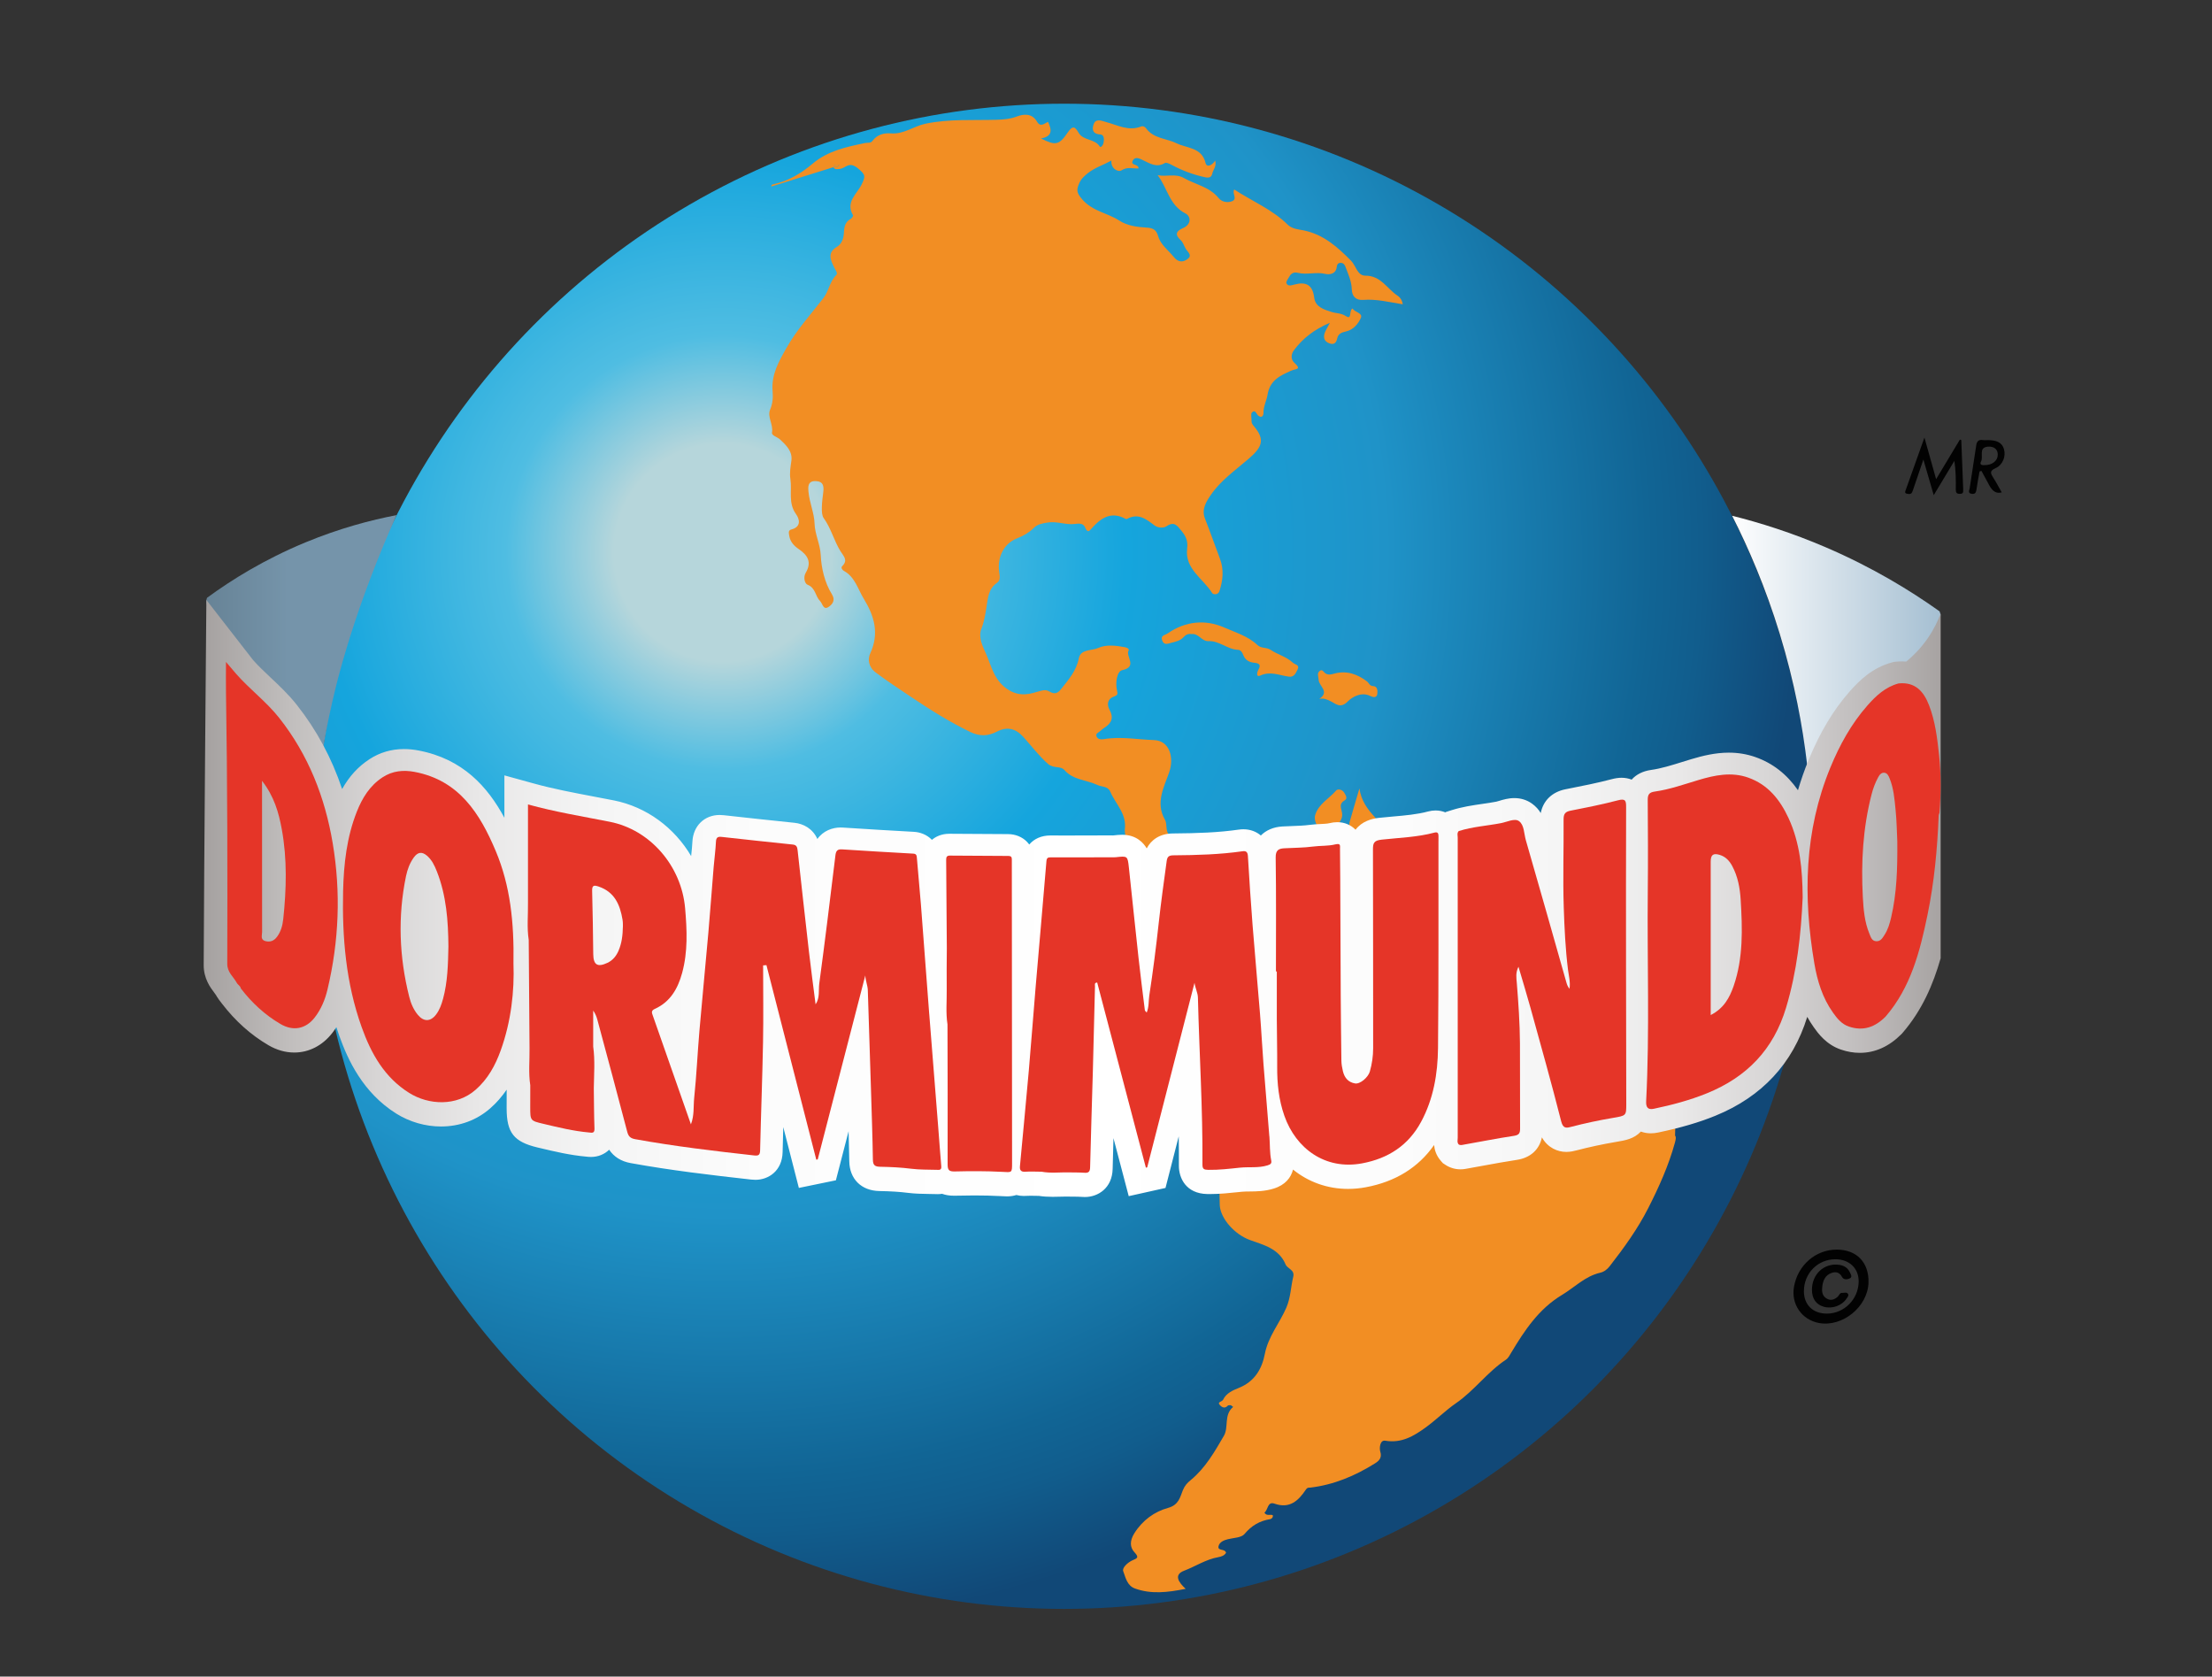
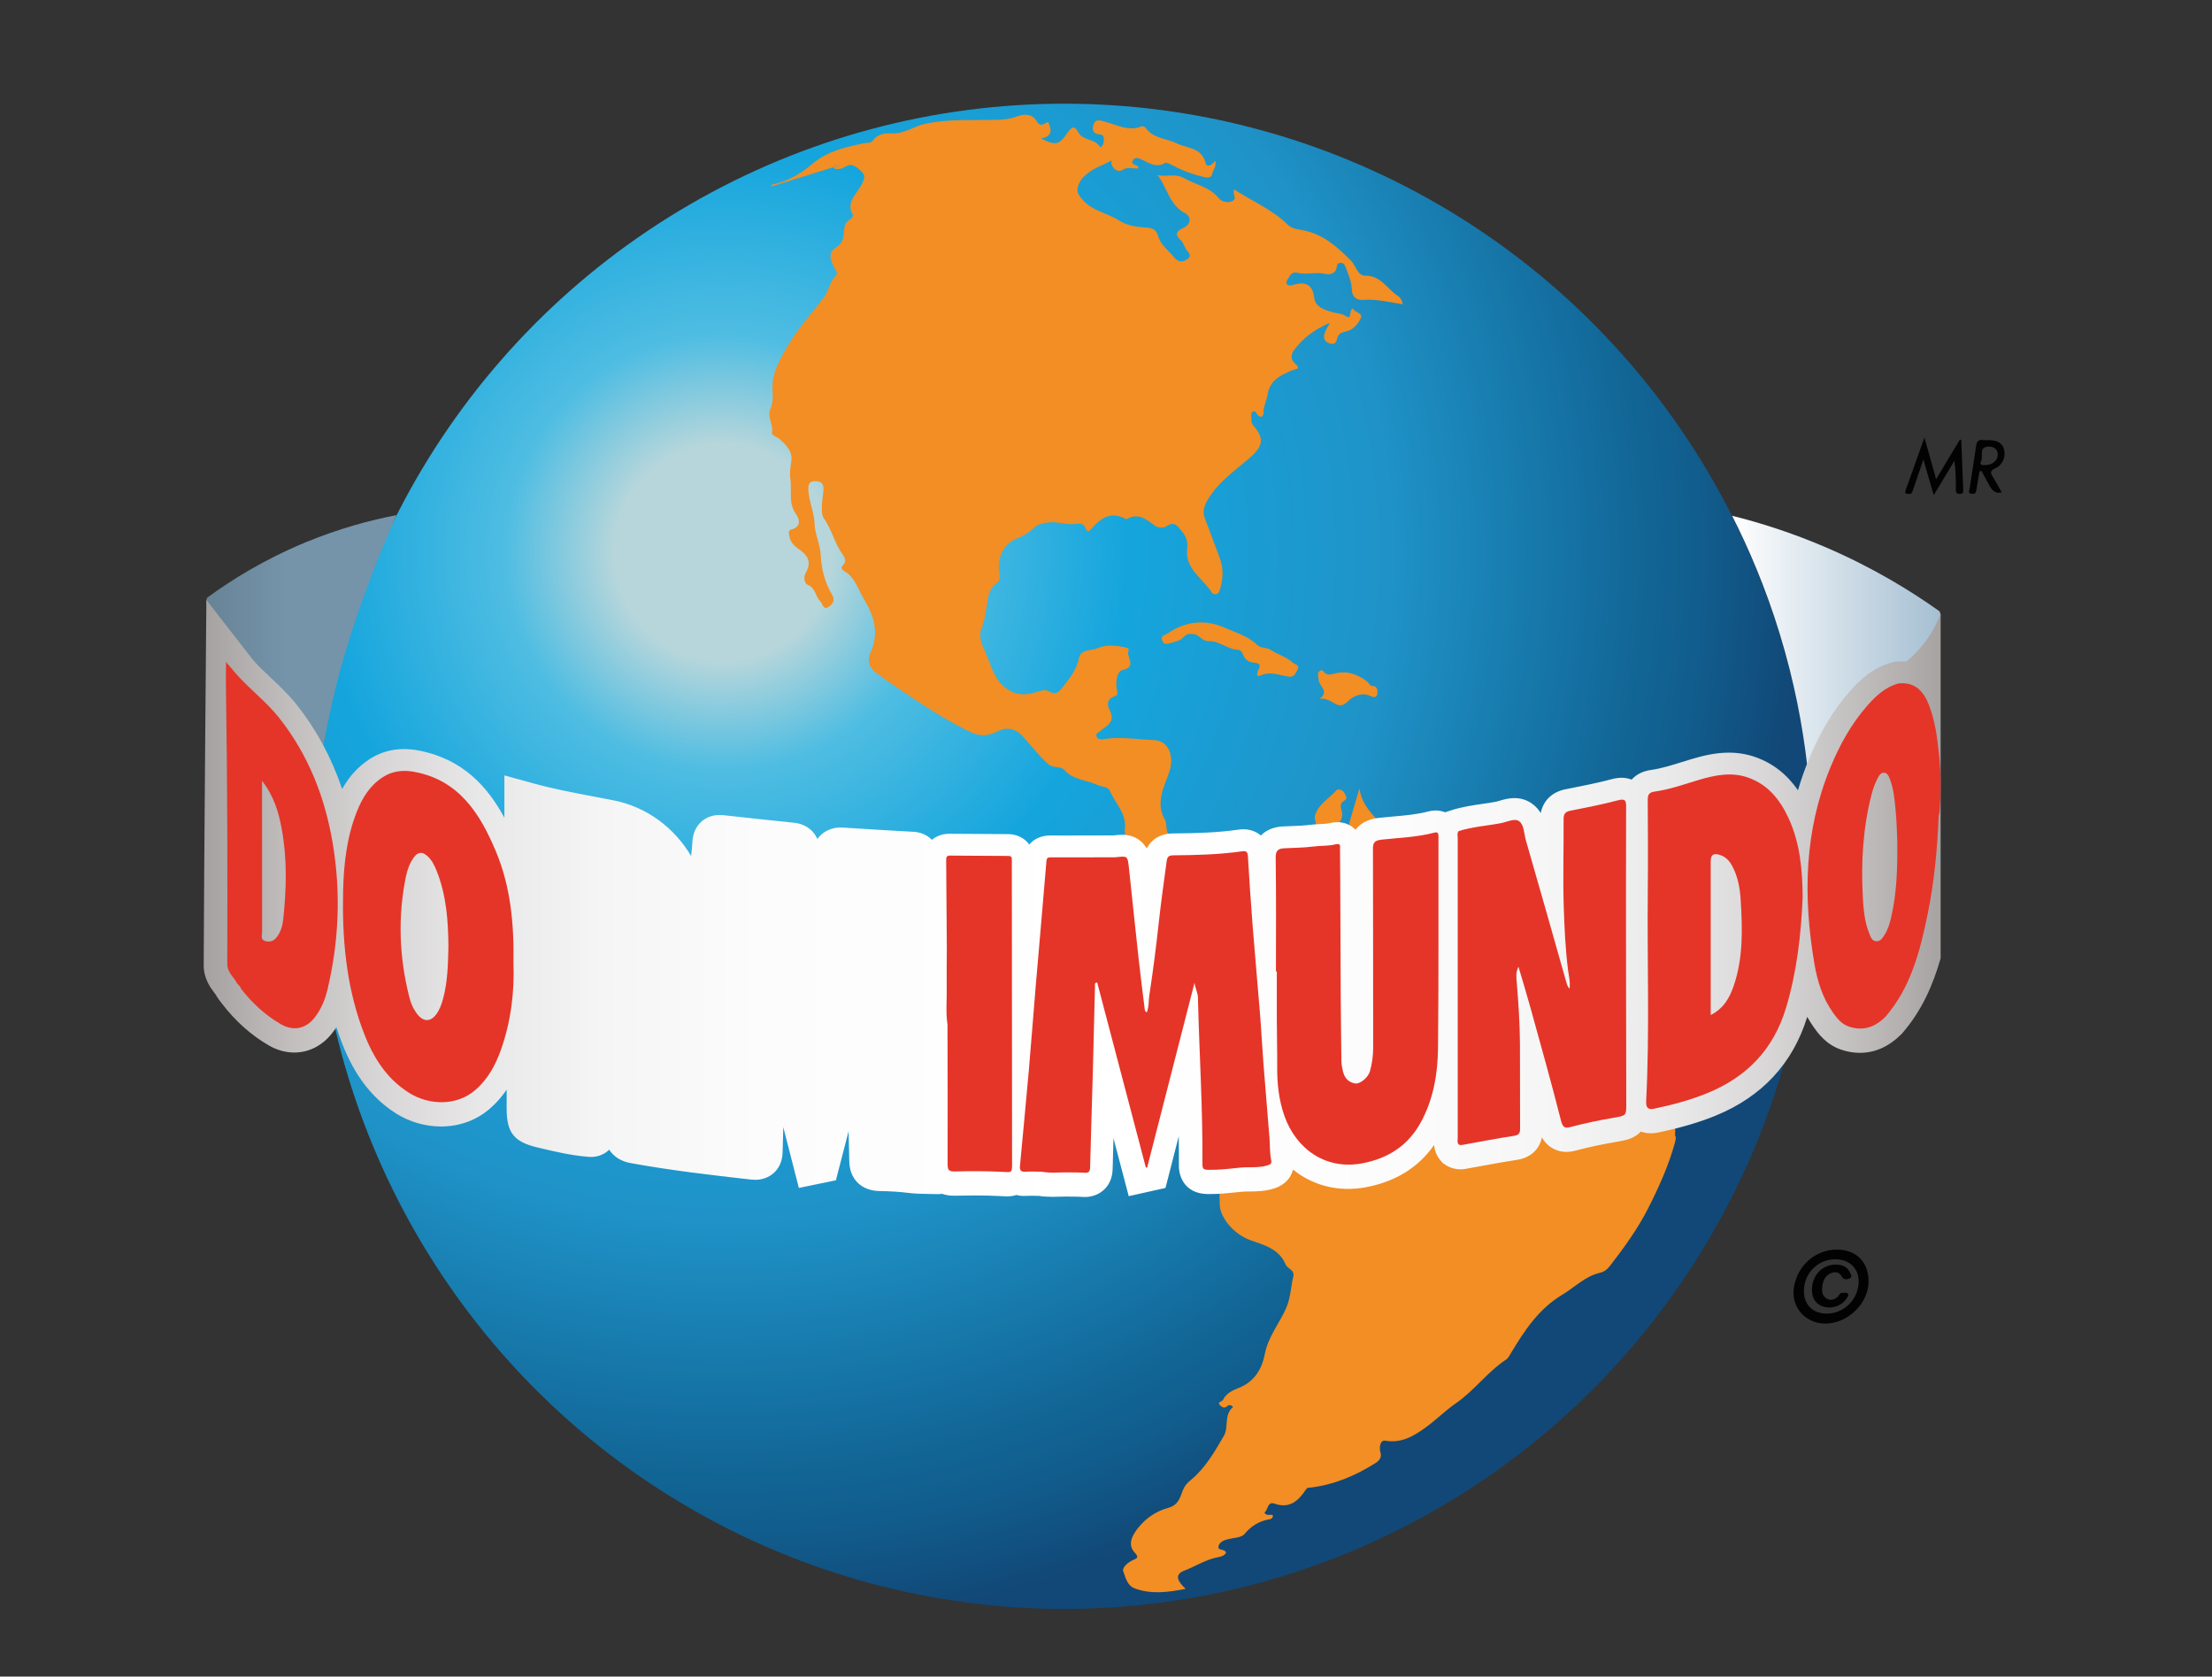
<svg xmlns="http://www.w3.org/2000/svg" version="1.1" viewBox="0 0 1280 970">
  <rect x="0" y="0" width="1280" height="970" fill="#333333" stroke="none" />
  <defs>
    <style>
      .cls-1 {
        fill: #020202;
      }

      .cls-1, .cls-2, .cls-3, .cls-4, .cls-5, .cls-6, .cls-7 {
        stroke-width: 0px;
      }

      .cls-2 {
        fill: url(#Degradado_sin_nombre_48);
      }

      .cls-3 {
        fill: url(#Degradado_sin_nombre_21);
      }

      .cls-4 {
        fill: #f28e23;
      }

      .cls-5 {
        fill: url(#Nueva_muestra_de_degradado_1);
      }

      .cls-6 {
        fill: url(#Degradado_sin_nombre_38);
      }

      .cls-7 {
        fill: #e53528;
      }
    </style>
    <radialGradient id="Degradado_sin_nombre_21" data-name="Degradado sin nombre 21" cx="418.32" cy="323.18" fx="418.32" fy="323.18" r="629.08" gradientTransform="translate(0 -3.49)" gradientUnits="userSpaceOnUse">
      <stop offset=".1" stop-color="#b6d6db" />
      <stop offset=".2" stop-color="#4fbde2" />
      <stop offset=".37" stop-color="#15a5dd" />
      <stop offset=".61" stop-color="#1f93c8" />
      <stop offset=".85" stop-color="#116595" />
      <stop offset=".9" stop-color="#115d8d" />
      <stop offset=".99" stop-color="#114877" />
      <stop offset=".99" stop-color="#114877" />
    </radialGradient>
    <linearGradient id="Nueva_muestra_de_degradado_1" data-name="Nueva muestra de degradado 1" x1="119.38" y1="367.01" x2="229.45" y2="367.01" gradientUnits="userSpaceOnUse">
      <stop offset="0" stop-color="#678396" />
      <stop offset=".43" stop-color="#7594aa" />
    </linearGradient>
    <linearGradient id="Degradado_sin_nombre_38" data-name="Degradado sin nombre 38" x1="1122.87" y1="378.12" x2="1002.34" y2="378.12" gradientUnits="userSpaceOnUse">
      <stop offset="0" stop-color="#a5bfd2" />
      <stop offset="1" stop-color="#fff" />
    </linearGradient>
    <linearGradient id="Degradado_sin_nombre_48" data-name="Degradado sin nombre 48" x1="117.88" y1="519.82" x2="1122.97" y2="519.82" gradientUnits="userSpaceOnUse">
      <stop offset="0" stop-color="#a5a1a0" />
      <stop offset="0" stop-color="#a5a1a0" />
      <stop offset=".05" stop-color="#c1bebd" />
      <stop offset=".1" stop-color="#d7d5d5" />
      <stop offset=".16" stop-color="#e9e8e8" />
      <stop offset=".23" stop-color="#f5f5f5" />
      <stop offset=".32" stop-color="#fcfcfc" />
      <stop offset=".51" stop-color="#fff" />
      <stop offset=".69" stop-color="#fcfcfc" />
      <stop offset=".78" stop-color="#f5f5f5" />
      <stop offset=".85" stop-color="#e9e8e8" />
      <stop offset=".9" stop-color="#d8d6d6" />
      <stop offset=".95" stop-color="#c2bfbf" />
      <stop offset="1" stop-color="#a7a3a2" />
      <stop offset="1" stop-color="#a5a1a0" />
    </linearGradient>
  </defs>
  <g>
    <g id="Capa_1">
      <g>
        <g>
          <ellipse class="cls-3" cx="615.79" cy="495.42" rx="433.33" ry="435.42" />
          <g>
            <path class="cls-4" d="M969.29,657.07l.42-17.25-264.21,42.76.3,13.54c-.01.39,0,.82.03,1.29.54,7.84,8.77,16.86,17.48,20.02,7.95,2.88,16.77,4.93,20.6,14.1,1.08,2.58,5.43,3.06,4.44,7.13-1.44,5.94-1.47,12.07-4.01,17.93-3.92,9.01-10.48,16.65-12.43,26.74-1.68,8.71-5.92,16.02-15.2,19.71-3.15,1.26-7.18,2.98-8.93,6.74-.57,1.22-3.34,1.26-2.17,2.79.82,1.07,2.87,2.97,4.87.67.3-.34,1.15-.19,1.75-.27.45.33.9.67,1.35,1-5.57,4.68-2.45,11.73-5.36,16.73-5.38,9.23-10.74,18.67-19.22,25.63-2.01,1.65-3.41,3.14-4.54,5.88-1.55,3.77-2.23,8.47-8.56,10.2-7.77,2.13-14.77,7.09-19.53,14.72-2.68,4.3-2.6,8.11.12,10.97,3.06,3.23,1.15,3.57-1.2,4.64-2.83,1.29-6.06,4.36-5.33,6.28,1.39,3.62,2.17,8.38,6.88,10.05,9.39,3.34,18.7,2.27,29.25.16-4.34-3.98-6.87-8.19-.93-10.46,6.61-2.52,12.62-6.57,19.72-7.84,1.86-.33,3.64-.93,4.59-2.56-.63-2.63-5.1-.81-4.33-3.9.58-2.31,3.03-3.37,5.47-3.97,3.29-.8,7.73-.83,9.53-2.98,4.08-4.88,8.76-7.62,14.84-8.6.79-.13,1.81-.99,1.54-2.28-1.51-.71-3.55.72-4.86-1.51,2.17-1.49,1.68-6.65,5.85-5.18,8.83,3.12,13.89-1.81,18.07-8.02,1.05-1.56,1.81-1.16,2.71-1.27,13.56-1.62,25.81-6.79,37.25-13.94,2.09-1.3,4.39-3.07,3.18-6.87-.61-1.92-.26-6.85,2.88-6.32,9.39,1.57,16.45-2.64,23.35-7.64,6.08-4.41,11.54-9.9,17.56-14.05,10.7-7.37,18.19-18.09,28.93-25.2,1.33-.88,2.17-2.59,3.04-4.04,7.75-12.91,15.92-25.3,29.35-33.39,7.31-4.4,13.37-10.83,22.11-12.86,2.19-.51,3.97-1.78,5.58-3.85,8.27-10.64,16.11-21.44,22.26-33.55,6.21-12.22,11.78-24.58,15.42-37.8.58-2.11.75-3.46.1-4.1Z" />
            <path class="cls-4" d="M956.83,639.82l.23.37s-.24.35-.24.34c-.15-.25-.15-.48,0-.7Z" />
-             <path class="cls-4" d="M961.32,645.27l.27-.23s.33.15.31.15-.28.28-.28.28l-.31-.21Z" />
            <path class="cls-4" d="M956.83,565.32s.02.06.02.05-.02-.05-.02-.05Z" />
            <path class="cls-4" d="M957.17,645.52s-.07-.05-.07-.05.07.05.07.05Z" />
            <path class="cls-4" d="M482.24,96.74c-11.94,3.71-23.87,7.43-35.84,11.15-.21-1.18.9-1.21,1.48-1.34,8.52-1.93,15.83-6.33,22.32-11.83,8.87-7.52,19.61-9.71,30.41-11.98,1.44-.3,3.17.23,4.18-1.15,2.7-3.68,6.64-4.76,10.73-4.42,7.4.62,13.14-4.12,19.93-5.57,13.64-2.89,27.36-1.9,41.05-2.3,4.04-.12,7.89-.39,11.87-1.89,3.98-1.5,8.81-2,11.67,2.92,2.04,3.49,4.26,1.14,6.4.16,2.22,4.56,2.73,8.42-4.05,9.61,8.34,4.21,10.42,4.04,15.57-3.6,2.99-4.43,4.4-2.76,6.18.3,2.75,4.72,9.39,3.35,12.26,8,.43.69,1.69-.43,2.03-1.66.62-2.3.63-5.24-1.76-5.37-4.87-.28-4.74-3.52-3.74-6.08,1.3-3.33,4.58-1.76,7.08-1.09,6.68,1.77,13.08,5.5,20.38,2.56,1.04-.42,2.16.2,2.83,1.12,4.44,6.04,11.85,5.74,17.67,8.64,5.83,2.9,14.56,2.26,16.72,11.39.63,2.67,3.69,1.59,5.6-1.42.8,3.52-1.17,5.23-1.65,7.29-.42,1.8-1.11,3.06-4.27,2.37-6.98-1.52-13.41-3.97-19.62-7.32-1.08-.58-2.81-1.36-3.58-.91-4.83,2.85-8.57.31-12.74-1.67-1.44-.69-4.37-2.42-5.8.18-1.75,3.19,3.42,1.78,3.28,4.63-3.21.18-6.39-1.16-9.85,1.09-1.89,1.23-6.32-.98-5.85-5.66-4.78,2.64-9.51,4.08-13.43,7.14-2.18,1.7-4.07,3.4-5.21,6.04-1.6,3.69-1.64,5.39,1.79,9.32,6.07,6.94,14.51,7.76,21.33,12.18,4.66,3.02,10.15,3.77,15.63,4.09,3.37.2,5.78.82,6.93,4.94,1.38,4.97,5.93,8.18,9.11,12.14,2.67,3.32,5.7,3.03,8.28.81,2.39-2.06-.43-3.88-1.46-5.67-.95-1.65-1.53-3.7-2.86-4.92-3.6-3.31-2.61-5.29,1.36-7.01,4.89-2.12,4.64-6.81,1.34-8.48-9.26-4.68-10.39-14.7-16.06-22.17,5.06,1.22,10.13-1.16,15.24,1.72,6.71,3.79,14.76,5.07,20.04,11.56,1.71,2.11,4.76,2.88,7.54,1.93,3.78-1.29.02-4.6,1.53-6.87,10.38,6.82,22.01,11.53,30.95,20.38,2.53,2.5,6.46,2.72,9.18,3.27,11.65,2.38,19.72,9.78,27.46,17.57,2.79,2.81,3.63,8.66,8.24,8.63,9.01-.06,12.56,7.57,18.63,11.56,1.63,1.07,2.66,2.73,3.06,5.01-7.77-1.23-15.19-3.16-22.92-2.55-4.14.33-6.5-2-6.61-6.15-.13-4.63-2.05-8.7-3.61-12.9-.49-1.32-1.18-2.3-2.68-2.38-1.64-.09-2.25.97-2.42,2.39-.48,4.18-4.27,4.54-6.62,3.99-5.37-1.27-10.71.69-15.96-.63-2.18-.55-3.79.27-4.83,2.18-.69,1.26-2.06,2.9-1.7,3.82.78,2.01,2.99,1.24,4.55.82,6.77-1.82,10.62.08,11.54,7.59.67,5.45,5.79,6.9,10.12,8.27,2.69.85,5.35.55,8.22,2.39,3.71,2.39,1.52-3.16,3.85-4.44,1.16,2.27,6.05,2.52,4.79,5.46-1.46,3.41-4.36,6.91-8.62,7.85-2.51.55-4.47,1.26-5.07,4.05-.52,2.41-1.72,3.84-4.52,2.82-2.78-1.02-3.58-3.06-2.82-5.63.51-1.72,1.6-3.28,3.12-6.26-9.18,3.92-15.64,8.98-20.82,15.88-1.92,2.55-1.61,5.52.12,7.11,4.69,4.32,1.06,3.43-1.95,4.82-6.01,2.77-12.09,5.27-13.46,13.96-.48,3.04-2.38,6.59-2.33,10.38.02,1.38-.82,3.21-2.93,1.64-1.19-.88-1.67-3.86-3.71-1.93-.86.81-.2,3.21-.27,4.88-.06,1.39.65,2.23,1.54,3.29,6.51,7.7,4.41,12.06-3.04,18.51-7.66,6.62-16.33,12.63-22.1,21.12-2.49,3.66-5.47,8.16-3.36,13.55,3.02,7.72,5.78,15.55,8.7,23.32,2.37,6.3,1.7,12.55-.32,18.74-.75,2.3-3.6,2.06-4.2,1.09-5.18-8.4-15.93-13.88-14.47-25.73.52-4.19-.6-6.98-3.14-10.08-2.54-3.09-4.24-5.95-8.86-2.81-1.67,1.13-4.91.97-6.83-.47-4.86-3.66-9.46-7.44-16.02-3.75-.48.27-1.56-.5-2.34-.84-7.41-3.21-12.82.52-17.4,5.55-2.11,2.31-2.89,3.79-4.59-.07-1.08-2.46-4.12-1.97-5.78-1.77-5.47.67-10.63-1.81-16.18-.76-3.06.58-5.4.82-7.88,3.29-2.45,2.43-5.68,4.35-9.31,5.75-7.69,2.96-11.57,10.75-10.49,19.23.32,2.46,1,4.99-1.16,6.5-5.06,3.52-5.28,8.72-6.14,14.05-.67,4.17-1.31,8.42-2.93,12.49-2.02,5.07.85,10.46,2.59,14.37,3.32,7.44,4.74,16.12,13.43,21.28,6.73,3.99,12.48,2.05,17.93.45,2.64-.77,3.89-.6,5.65.42,2.78,1.61,4.56.91,6.53-1.58,4.3-5.43,8.8-10.49,10.24-17.76,1.08-5.47,7.35-4.25,11.11-5.96,4.7-2.15,10.39-1.44,15.69-.44,1.28.24,2.46,1,2,1.85-1.88,3.47,5.45,9.41-3.72,11.42-3.02.66-4.03,7.26-3.01,11.67.49,2.09.52,2.78-1.81,3.6-3.6,1.25-4.19,4.53-2.51,7.6,2.53,4.62,1.22,7.77-2.89,10.37-.87.55-1.66,1.26-2.43,1.95-1.02.92-3.06,1.45-2.07,3.37.77,1.48,2.51,1.61,4.02,1.35,9.74-1.67,19.44.2,29.12.53,9.06.31,11.73,10.11,8.79,18.62-2.93,8.45-8.13,17.63-2.47,27.43,1.72,2.98-.44,7.44,3.88,9.9-.28.59-.56,1.18-.83,1.77-7.77,0-12.86,7.64-20.62,7.39-3.94-.13-5.91-11.61-5.65-13.47,1.25-8.98-5.38-14.67-8.42-21.82-1.39-3.25-4.99-2.68-7.43-3.84-6.25-2.97-14-2.83-18.95-8.51-2.46-2.83-6.31-.77-9.62-3.67-5.45-4.77-9.57-10.45-14.33-15.67-4.53-4.96-9.39-6.04-15.19-3.06-5.13,2.64-9.95,2.94-15.61.18-12.1-5.89-23.3-12.92-34.47-20.44-6.76-4.54-13.57-9-20.13-13.93-4.32-3.25-4.65-7.82-3.17-11,5.4-11.6,2.35-21.7-3.73-31.65-3.45-5.65-5.08-12.62-11.54-16.15-.98-.54-1.79-1.88-.95-2.7,3.53-3.45.87-5.68-.97-8.64-3.78-6.08-5.39-13.17-9.79-19.26-1.74-2.41-.87-9.68-.21-14.71.46-3.53.18-6.44-4.33-6.61-4.73-.18-4.46,3.42-4.19,6.28.57,6.17,3.34,12.45,3.49,18.05.17,6.53,3.29,12.06,3.59,18.55.34,7.28,2.2,15.77,6.47,22.61,2.15,3.44.29,5.72-1.66,7.13-3.37,2.44-3.62-1.64-5.21-3.24-2.78-2.8-2.56-7.61-7.19-9.4-1.72-.66-2.63-4.34-1.09-6.94,3.65-6.17,1.14-10.19-4.18-13.8-2.53-1.72-4.81-4.1-5.36-7.58-.25-1.61-.73-3.16,1.23-3.67,5.86-1.54,4.77-6,2.67-8.91-4.64-6.42-2.22-13.52-3.24-20.25-.54-3.57.06-7.02.57-10.55.78-5.47-3.02-9.06-6.55-12.37-1.5-1.4-4.99-2.26-4.67-3.96.88-4.72-2.87-9.1-1.08-13.29,1.53-3.6,1.73-7.13,1.43-10.62-.81-9.61,3.49-17.07,8.05-25.11,6-10.59,14.09-19.4,21.39-28.87,3.2-4.14,3.56-9.55,7.4-13.25,1.12-1.08-.5-2.93-1.2-4.41-2-4.19-4.19-8.5,1.49-11.87,3.08-1.82,4.01-5.23,4.14-8.31.15-3.54.78-6.24,4.06-8.01.62-.33,1.41-1.69,1.21-2.03-4.57-7.8,2.52-12.42,5.12-18.09,1.93-4.2,2.41-5.2-2.24-9.01-5.25-4.3-7-.19-10.29.25-1.42.19-3.04.69-4.03-1.01,1.22.02,2.53.36,3.48-1.29-1.49-.06-2.87-.55-3.36,1.41Z" />
            <path class="cls-4" d="M689.52,366.84c-1.96-.31-3.39.4-4.64,1.79-1.83,2.02-4.45,2.59-6.91,3.21-1.88.47-4.37,1.76-5.46-1.29-1.09-3.03,1.54-2.95,3.24-4.13,10.3-7.16,21.94-8.09,32.55-3.41,6.47,2.85,13.92,5.02,19.31,10.16,2.28,2.17,5.17,1.15,7.63,2.8,4.09,2.74,9.12,3.93,12.9,7.45,1.28,1.19,4.11,1.15,2.71,3.93-1.03,2.03-1.92,4.55-5.03,4.13-5.49-.73-10.7-3.37-16.63-.6-2.34,1.09-1.91-1.83-1.01-3.39,1.6-2.78.58-3.76-2.36-4.05-2.83-.28-5.2-1.4-6.38-4.44-.49-1.26-1.31-2.98-3.05-3.04-6.15-.23-10.81-5.34-17.14-5.03-3.84.19-5.72-4.64-9.71-4.08Z" />
            <path class="cls-4" d="M763.39,404.36c6.33-4.2-.23-7.4-.32-10.99-.05-1.75-1.13-3.57.39-5.01,1.72-1.63,2.49.65,3.63,1.31,1.66.96,3.28.53,4.97.07,7.14-1.98,13.38.26,18.99,4.52,1.19.91,1.38,2.64,3.65,2.71,2.46.08,2.52,2.87,2.29,4.53-.34,2.5-2.67,1.87-4.07,1.16-5.22-2.65-10.77.85-12.9,3.05-4.45,4.6-7.15,1.3-10.23-.11-1.97-.91-3.72-1.79-6.39-1.25Z" />
            <path class="cls-4" d="M765.65,480.25c-2.8-.07-5.62-5.2-4.63-8.62,1.91-6.54,8.13-9.53,12.18-14.31.85-1.01,3.4-.63,4.51,1.1.9,1.41,2.29,3.5.48,4.56-3.57,2.09-2.14,4.25-1.61,7.26.93,5.25-4.94,10.16-10.93,10Z" />
            <path class="cls-4" d="M786.65,456.17c.98,7.02,4.62,12,9.02,16.69,1.12,1.19,1.09,2.92-.73,3.76-4.05,1.87-8.68,4.79-12.95,5.05-1.51.09-1.38-4.81-1.09-5.82,1.86-6.58,3.82-13.12,5.75-19.68Z" />
            <path class="cls-4" d="M482.24,96.74c.49-1.97,1.87-1.47,3.36-1.41-.94,1.65-2.26,1.31-3.48,1.29,0,0,.12.12.12.12Z" />
          </g>
        </g>
        <g>
          <g>
            <path class="cls-5" d="M229.45,298.03c-14.92,2.86-32.98,7.62-52.64,15.75-23.99,9.92-42.99,21.8-56.98,32.06,0,0-.24.56-.4,1.25,0,0-.16.97.09,2.01,2.75,11.31,25.26,34.6,25.26,34.6,17.82,18.43,41.54,51.95,41.68,52.3,0,0,0,0,0,0,.07.01,1.36-7.88,1.48-8.62,1.01-6.19,3.54-18.49,6.61-30.8,1.12-4.47,4.47-17.61,10.62-36.2,5.23-15.81,12.99-37.12,24.27-62.35Z" />
            <path class="cls-6" d="M1122.81,355.14c-.18-.8-.46-1.45-.46-1.45-16.94-12.07-38.86-25.46-65.81-37.03-19.73-8.47-38.13-14.25-54.21-18.25,9.43,18.58,19.32,41.43,27.54,68.28,8.62,28.16,13.27,53.77,15.78,75.19.07,9.69-.34,15.95-.27,15.94,0,0,0,0,0,0,17.05-38.36,25.3-44.63,43.42-60.6,8.11-7.15,13.53-8.94,23.15-19.01,0,0,7.7-8.06,10.76-20.74.29-1.21.11-2.32.11-2.32Z" />
            <path class="cls-2" d="M1115.52,369.25c-4.25,6.16-8.83,10.56-12.42,13.51h0c-.89-.07-1.77-.11-2.61-.11-1.15,0-2.34.06-3.53.19l-1.06.11-1.03.28c-11.27,3.03-18.77,10.25-24.63,16.92-9.38,10.67-17.13,23.6-23.69,39.55-2.35,5.71-4.38,11.54-6.14,17.48-6.48-9.3-14.59-15.62-24.58-19.15-4.85-1.71-10.02-2.58-15.39-2.58-8.03,0-15.46,1.9-21.67,3.75-1.81.54-3.61,1.1-5.41,1.66-6.25,1.95-12.15,3.78-17.93,4.59-4.78.67-8.6,2.62-11.26,5.6-1.8-.69-3.76-1.07-5.8-1.07-1.77,0-3.65.27-5.74.82-8.34,2.2-16.77,3.87-25.7,5.63l-.97.19c-7.82,1.55-12.97,6.57-14.39,13.77-1.21-1.98-2.85-3.89-5.14-5.51-2.89-2.06-6.39-3.14-10.13-3.14-3.45,0-6.5.91-8.72,1.58-.59.18-1.4.42-1.7.48-2.56.5-5.22.88-8.03,1.29-5.81.84-11.82,1.72-18.07,3.71l-3.18,1.01-.2.2c-1.74-.72-3.67-1.11-5.71-1.11-1.41,0-2.85.2-4.29.58-6.32,1.7-13.17,2.3-20.43,2.93-2.7.24-5.4.47-8.09.77-4.04.44-9.8,1.96-13.48,6.85-2.74-2.81-6.48-4.36-10.56-4.36-1.47,0-2.99.2-4.63.6-1.22.3-3.12.39-5.13.48-1.91.09-4.07.19-6.36.5-3.08.41-6.4.53-9.91.66-1.91.07-3.83.14-5.74.25-5.18.3-9.44,2.17-12.47,5.22-2.67-2.28-6.15-3.6-10.1-3.6-.86,0-1.74.07-2.63.19-11.86,1.7-23.8,2.12-38.09,2.23-7.9.06-12.72,3.89-15.22,8.64-1.62-2.82-5.71-7.88-14.21-7.88-1.65,0-3.23.17-5.25.39-.2,0-.4,0-.61-.01-.41,0-.82-.02-1.3-.02,0,0-8.52.03-8.52.03-5.32.02-10.65.04-15.97.04-3.25,0-6.51,0-9.76-.02h-.17c-5.13,0-9.36,1.91-12.17,5.22-.39-.52-.8-1.03-1.26-1.5-2.82-2.89-6.72-4.49-11-4.51-11.27-.05-22.53-.1-33.8-.2h-.18c-4.71,0-7.97,1.74-10.09,3.51-2.93-3.04-6.88-4.44-10.41-4.63-12.37-.69-26.77-1.51-41.03-2.46-.5-.03-.98-.05-1.44-.05-4.63,0-10.03,1.87-13.41,6.66-2.69-6.08-8.18-8.84-13.15-9.36-14.37-1.47-28.78-3.05-40.97-4.4-.86-.1-1.66-.14-2.43-.14-8.83,0-15.31,6.34-15.76,15.43-.13,2.64-.42,5.37-.72,8.27,0,.03,0,.06,0,.09-9.67-16.41-25.77-28.48-44.82-32.24-3.68-.73-7.37-1.42-11.06-2.12-12.28-2.33-23.88-4.52-35.31-7.68l-16.89-4.66v24.52c-9.68-17.91-24.04-34.07-49.77-38.94-2.85-.54-5.66-.81-8.34-.81-7.28,0-13.99,1.97-19.95,5.86-6.52,4.25-11.67,9.85-15.83,17.27-6.08-18.06-14.76-34.17-26.26-48.72-4.72-5.97-9.96-10.9-15.02-15.67-3.7-3.49-7.2-6.78-10.27-10.26l-27.01-34.75s-1.43,164.16-1.55,211.26c-.02,7.85,3.93,13.07,6.05,15.87.38.5.9,1.19,1.04,1.44.44.81.91,1.52,1.38,2.13l.02.14,2.08,2.72c7.68,10.02,16.73,18.12,26.89,24.05,4.82,2.82,9.85,4.24,14.95,4.24h0c8.47,0,16.26-3.99,21.94-11.24.86-1.1,1.66-2.25,2.43-3.43.56,1.74,1.14,3.46,1.75,5.18,4.79,13.41,13.43,32.65,33,44.88,7.64,4.77,16.78,7.4,25.74,7.4h0c10.8,0,20.66-3.62,28.5-10.47,3.58-3.12,6.74-6.74,9.55-10.83,0,2.3-.02,8.33-.02,10.75,0,14.14,4.17,19.44,17.87,22.69l1.36.32c8.59,2.04,17.47,4.15,26.9,4.98l.19.02c.54.06,1.43.16,2.5.16,4.03,0,7.74-1.48,10.51-4.18,2.74,4.1,6.94,6.74,12.41,7.73,23.32,4.23,46.27,6.92,69.68,9.53.92.1,1.76.15,2.56.15,7.39,0,15.47-5.02,15.72-16.05.11-4.79.24-9.64.38-14.46l9.02,35.2,21.43-4.41,7.35-28.4c.16,5.81.31,11.65.4,17.42.17,10.25,6.98,17,17.36,17.19,6.74.13,11.82.45,16.48,1.04,4.26.54,8.21.59,12.02.65,1.34.02,2.68.04,4.13.08.41.02.82.03,1.23.03h0c.88,0,1.7-.08,2.48-.2,2,.72,4.23,1.1,6.68,1.1.24,0,.49,0,.74,0,4.1-.1,7.79-.15,11.26-.15,5.35,0,10.19.12,14.8.36l1.1.06c1.21.07,2.19.12,2.99.12h0c2.07,0,3.85-.3,5.41-.79,1.37.35,2.81.55,4.3.55.43,0,.88-.01,1.35-.05.7-.05,1.51-.07,2.48-.07s1.97.02,2.95.04c.66.01,1.32.03,1.98.04,2.4.37,4.96.54,7.94.54,1.42,0,2.84-.04,4.27-.08,1.17-.03,2.34-.07,3.51-.07.42,0,.83,0,1.37.02.92.02,1.84.03,2.77.03,1.81.01,3.53.02,5.05.14.6.05,1.16.07,1.69.07,7.55,0,15.8-5.1,16.06-16.29.14-5.89.3-11.85.47-17.77l8.83,33.56,21.28-4.74,7.66-29.87c.08,5.63.11,11.26.08,16.84-.05,7.49,4.23,16.33,16.47,16.55.5,0,1.01.01,1.51.01h0c5.75,0,11.19-.58,16.46-1.13l1.94-.2c1.28-.13,2.85-.15,4.51-.16,3.9-.03,8.74-.07,13.94-1.66,6.79-2.07,10.09-6.45,11.22-11.02,8.88,7.18,19.88,11.19,31.89,11.19h0c3.36,0,6.8-.32,10.23-.96,17.15-3.2,30.41-11.41,39.52-24.43.24,2.6,1.12,5.98,3.88,9.13l1.19,1.36,1.51.99c2.56,1.69,5.56,2.58,8.67,2.58,1.76,0,3.17-.28,3.92-.43l.13-.03c3.14-.55,6.27-1.13,9.41-1.7,6.31-1.16,12.84-2.35,19.19-3.31,7.83-1.18,13.01-5.94,14.48-13.02,3.42,6.11,9.2,8.42,14.12,8.42,2.48,0,4.6-.55,5.86-.88,7.61-1.98,15.3-3.62,22.87-4.9l.25-.04c5.21-.88,10.14-1.7,14.17-5.95,1.8.65,3.73,1.01,5.75,1.01h0c1.38,0,2.77-.15,4.24-.46,13.04-2.74,23.53-5.8,32.99-9.65,27.04-10.99,44.96-30.26,53.29-57.26,1.16,2.06,2.4,4.06,3.76,5.97,2.5,3.5,7.15,10.02,15.72,12.95,3.67,1.25,7.36,1.89,10.96,1.89h0c8.8,0,16.9-3.64,24.05-10.82l.33-.33.31-.36c11.37-13.15,17.73-28.07,22.07-43.21v-199.43c-1.49,3.97-3.81,8.98-7.45,14.27Z" />
          </g>
          <g>
-             <path class="cls-7" d="M537.72,586.84c-1.64-21.17-3.17-42.35-4.82-63.52-.7-8.94-1.61-17.86-2.32-26.8-.12-1.55-.25-2.55-2.14-2.65-13.73-.77-27.45-1.55-41.17-2.46-2.8-.19-3.54.98-3.85,3.51-3.01,24.7-5.99,49.41-9.34,74.07-.53,3.93.45,8.28-2.13,12.09-1.31-10.36-2.68-20.45-3.85-30.57-2.25-19.5-4.39-39.02-6.55-58.53-.2-1.76-.51-3.13-2.77-3.36-13.7-1.41-27.39-2.9-41.08-4.41-2.14-.24-3.27.12-3.4,2.69-.24,4.91-.92,9.79-1.33,14.69-1.05,12.67-1.96,25.36-3.07,38.03-1.66,18.9-3.54,37.78-5.16,56.68-1.11,12.97-1.69,25.99-3.04,38.94-.51,4.91.14,10.03-1.89,15.25-6.9-19.69-13.65-38.94-20.4-58.2-.55-1.56-1.08-3.13-1.64-4.68-.58-1.59-1.15-2.87,1.15-3.91,8.96-4.03,13.32-11.73,15.79-20.74,3.39-12.35,2.83-24.89,1.74-37.48-2.1-24.36-20.06-45.39-43.59-50.03-15.86-3.12-31.81-5.74-47.34-10.03v56.9c.1,7.16-.68,14.34.43,21.48.16,20.86.31,41.73.47,62.6.11,7.16-.68,14.34.43,21.48,0,4.2-.02,8.4-.02,12.61,0,7.88,0,7.91,7.61,9.71,8.72,2.07,17.43,4.21,26.39,5,1.58.14,3.27.67,3.17-2.19-.28-7.79-.28-15.58-.39-23.38.12-8.05.76-16.11-.35-24.14,0-6.94,0-13.88,0-20.83,1.22,1.74,1.93,3.51,2.42,5.34,5.8,21.58,11.63,43.15,17.27,64.78.71,2.73,1.84,3.8,4.66,4.31,22.79,4.13,45.77,6.84,68.78,9.4,2.45.27,3.39-.16,3.46-2.95.48-20.85,1.3-41.68,1.69-62.53.28-14.82.05-29.64.05-44.47.64-.05,1.28-.1,1.92-.15,9.62,37.52,19.23,75.04,28.85,112.56.28-.06.55-.11.83-.17,9.18-35.48,18.35-70.96,27.53-106.45.11,3.04,1.35,5.76,1.45,8.59.63,19.03,1.24,38.05,1.82,57.08.42,13.65.9,27.31,1.12,40.97.05,3.24,1.24,4.02,4.27,4.07,5.98.11,11.98.39,17.9,1.14,4.94.63,9.87.47,14.8.63,1.23.04,2.8.33,2.61-1.95-.67-7.73-1.21-15.48-1.82-23.22-1.71-21.61-3.47-43.21-5.14-64.83ZM358.02,549.85c-1.33,3.15-3.37,5.73-6.5,7.2-5.8,2.73-8.15,1.2-8.23-5.05-.15-12.17-.3-24.35-.64-36.52-.09-3.17.89-3.51,3.63-2.6,9.33,3.09,12.52,10.53,13.96,19.25.27,1.62.19,3.3.21,3.73-.11,5.61-.72,9.9-2.45,13.97Z" />
            <path class="cls-7" d="M734.52,657.47c-1.08-13.99-2.32-27.96-3.4-41.94-.75-9.7-1.23-19.41-2.01-29.11-1.37-17.13-2.97-34.24-4.31-51.37-1.04-13.27-1.89-26.55-2.69-39.84-.14-2.24-1.06-3.01-3.05-2.72-13.23,1.9-26.56,2.26-39.89,2.36-2.59.02-3.68.57-4.05,3.29-1.63,11.94-3.3,23.88-4.61,35.87-1.54,14.04-3.32,28.06-5.47,42.02-.47,3.05-.1,6.37-1.48,9.8-.6-.73-1.03-1.01-1.07-1.33-1.26-10.21-2.58-20.41-3.7-30.63-1.91-17.34-3.68-34.7-5.56-52.04-.72-6.65-.78-6.63-7.56-5.88-1.04.11-2.11.03-3.16.03-11.45.03-22.89.1-34.34.04-1.84,0-2.48.25-2.65,2.34-1.99,24.12-4.16,48.22-6.21,72.33-1.38,16.24-2.55,32.5-3.98,48.74-1.62,18.45-3.44,36.88-5.13,55.32-.19,2.03.44,3.33,2.99,3.16,3.15-.21,6.32-.03,9.49-.01,5.37,1,10.79.25,16.18.4,2.86.06,5.72,0,8.57.21,2.5.19,3.32-.59,3.38-3.22.43-18.57,1.08-37.14,1.59-55.71.45-16.36.8-32.71,1.23-49.07.02-.75-.5-1.92,1.27-2.07,9.39,35.68,18.78,71.4,28.18,107.12.25-.06.5-.11.76-.17,9.13-35.6,18.25-71.19,27.38-106.79.41,3.11,1.9,5.72,1.97,8.57.79,32.18,2.85,64.33,2.62,96.53-.02,2.69.9,3.07,3.38,3.12,6.14.11,12.28-.63,18.28-1.26,5.28-.55,10.68.3,15.94-1.31,1.96-.6,2.53-1.21,2.19-2.9-.92-4.59-.68-9.25-1.04-13.87Z" />
            <path class="cls-7" d="M940.97,466.95c.01-3.61-.32-5.09-4.66-3.94-9.06,2.39-18.28,4.19-27.48,6.01-3.03.6-4.06,1.82-4.04,5.02.13,17.02-.47,34.06.1,51.06.4,12,.97,24.04,2.46,36,.42,3.4,1.44,6.9.88,10.98-1.07-1.31-1.43-2.32-1.77-3.5-7.78-27.5-15.58-55-23.51-82.46-1.1-3.82-.9-8.87-3.98-11.06-2.5-1.78-6.82.47-10.26,1.14-8.19,1.6-16.59,2.07-24.6,4.62-1.11,1.14-.58,2.58-.58,3.86-.03,57.84-.03,115.69,0,173.53,0,1.3-.49,2.72.54,3.89,1,.66,2.07.3,3.07.12,9.64-1.7,19.24-3.61,28.91-5.07,2.97-.45,3.59-1.55,3.57-4.29-.11-16.42.03-32.84-.08-49.26-.08-11.68-.89-23.34-1.83-34.98-.22-2.78-.81-5.81.98-9.29,2.46,8.39,4.8,16,6.92,23.67,6.04,21.88,12.22,43.73,17.78,65.73,1.1,4.34,3.04,3.91,5.76,3.21,7.93-2.06,15.94-3.78,24.01-5.14,7.89-1.33,7.91-1.26,7.9-8.13-.04-27.11-.12-54.23-.14-81.35-.02-30.13-.05-60.26.05-90.39Z" />
            <path class="cls-7" d="M832.39,486.65c0-1.05,0-2.11,0-3.16,0-1.53-.65-2.23-2.25-1.8-9.99,2.68-20.34,2.97-30.53,4.08-4.64.5-5.14,1.94-5.13,5.88.13,38.26.06,76.53.11,114.79,0,4.61-.66,9.09-1.91,13.48-.97,3.41-5.63,7.4-8.54,6.91-3.84-.64-6.12-3.15-7.05-7.07-.49-2.06-.85-4.1-.88-6.19-.14-12.35-.31-24.69-.38-37.04-.12-22.59-.18-45.19-.28-67.78-.02-5.87-.08-11.75-.14-17.62-.02-1.76.57-3.41-2.73-2.6-4.15,1.02-8.62.68-12.91,1.25-5.53.74-11.09.67-16.63,1-3.19.19-5.01,1.06-4.95,5.31.33,21.98.15,43.97.15,65.95.17,0,.33,0,.5,0,0,9.19-.03,18.38,0,27.57.04,9.18.28,18.37.22,27.55-.07,9.71.91,19.15,4.17,28.43,6.62,18.84,23.57,31.47,44.94,27.48,15.13-2.82,26.79-10.37,34.16-24.02,7.18-13.3,9.64-27.88,9.79-42.66.41-39.92.22-79.84.26-119.76Z" />
            <path class="cls-7" d="M1011.66,449.9c-9.75-3.45-19.41-1.43-28.79,1.38-8.38,2.5-16.63,5.47-25.31,6.68-3.23.45-4.1,1.73-4.08,4.85.13,17.62.21,35.25.03,52.88-.41,40.46,1.13,80.93-.94,121.38-.18,3.61,1,5.13,4.45,4.41,10.46-2.19,20.74-4.9,30.71-8.95,23.08-9.38,38.53-25.31,45.8-49.52,6.3-20.97,8.68-42.36,9.61-63.86-.14-15.93-1.49-31.47-8.25-45.98-4.9-10.51-11.8-19.22-23.23-23.26ZM1003.18,570.5c-2.33,6.71-5.64,12.87-13.26,16.77v-16.08c0-24.22,0-48.44,0-72.66,0-4,1.44-5.07,5.22-3.93,3.38,1.02,5.59,3.39,7.22,6.41,3.27,6.09,4.49,12.75,4.9,19.51,1.03,16.84,1.56,33.69-4.08,49.97Z" />
            <path class="cls-7" d="M286.88,492.41c-9.13-21.72-21.2-40.94-46.96-45.82-6.52-1.23-12.77-.64-18.52,3.11-7.4,4.83-11.75,11.92-14.91,19.88-5.85,14.77-7.59,30.29-7.95,45.99-.6,26.78,1.63,53.22,10.74,78.69,5.48,15.33,13.21,29.12,27.51,38.06,11.3,7.07,27.34,7.85,38.4-1.8,7.12-6.21,11.46-14.18,14.57-22.85,6.05-16.85,7.95-34.33,7.36-50.24.41-23.58-1.79-44.91-10.24-65.03ZM256.34,577.98c-.87,3.21-1.98,6.34-4.01,9-3.21,4.21-7.15,4.24-10.52.19-2.56-3.08-4.08-6.73-5.02-10.5-5.8-23.09-6.68-46.35-1.86-69.73.79-3.81,2.13-7.5,4.45-10.76,2.29-3.21,4.72-3.66,7.7-1.11,2.83,2.42,4.37,5.7,5.71,9.08,5.51,13.96,6.57,28.61,6.69,43.41-.22,10.23-.42,20.46-3.13,30.44Z" />
            <path class="cls-7" d="M1122.07,436.86c-1.06-9.79-2.21-19.56-5.81-28.85-3.13-8.09-8.06-13.59-17.65-12.6-7.61,2.05-13.08,7.16-18.07,12.84-9.33,10.61-16.03,22.83-21.38,35.82-15.16,36.8-15.81,74.82-9.26,113.37,1.72,10.11,4.71,19.9,10.77,28.4,2.38,3.34,4.95,6.63,9.17,8.07,8.41,2.87,15.27.28,21.25-5.72,14.62-16.91,19.91-37.72,24.27-58.81,3.92-18.95,5.72-38.2,6.47-57.53.02-.55.32-1.1.49-1.64.86-11.12.94-22.24-.25-33.35ZM1094.33,530.81c-.82,3.51-1.83,6.99-3.82,10.06-1.14,1.75-2.2,3.78-4.72,3.69-2.67-.1-3.23-2.43-4.02-4.31-2.83-6.78-3.43-14.04-3.82-21.22-1.07-20.06.02-39.99,5.09-59.56.87-3.36,2.08-6.6,3.72-9.64.76-1.41,1.83-3.02,3.75-2.74,1.63.23,2.34,1.77,2.91,3.19,2.37,5.79,2.85,11.98,3.47,18.09.67,6.58.75,13.22,1.01,18.4.13,15.75-.29,30.03-3.58,44.06Z" />
            <path class="cls-7" d="M161.55,415.34c-7.42-9.39-17.07-16.53-24.9-25.47-1.78-2.09-3.56-4.17-5.89-6.9,0,6.3-.08,11.8.01,17.3.85,52.47.89,104.94.74,157.41-.01,4.88,3.57,7.37,5.5,10.95.62,1.16,2.1,1.74,2.33,3.21,6.38,8.32,13.94,15.34,23.03,20.64,7.22,4.22,14.49,2.9,19.66-3.7,3.77-4.82,6.07-10.39,7.47-16.27,6.67-28,7.79-56.24,3.03-84.63-4.47-26.64-14.07-51.13-30.98-72.54ZM163.88,531.89c-.38,3.57-1.34,7.09-3.57,10.09-1.7,2.3-3.88,3.23-6.68,2.52-3.1-.79-1.96-3.34-1.96-5.21-.06-28.72-.04-57.44-.04-87.54,7.02,9.05,9.67,18.4,11.43,28.02,3.17,17.31,2.68,34.72.83,52.12Z" />
            <path class="cls-7" d="M585.5,497.08c.03-1.32-.61-1.86-1.91-1.87-11.29-.05-22.58-.1-33.87-.2-1.84-.02-2.23.85-2.21,2.49.16,17.01.26,34.02.38,51.03-.03,7.98-.18,15.96-.06,23.94.1,6.74-.61,13.5.45,20.22.05,26.96.17,53.92.07,80.87-.01,3.35.75,4.28,4.19,4.19,9.02-.22,18.08-.25,27.09.22,6.03.32,6.02.76,6.02-5.14-.04-57.68-.09-115.37-.14-173.05,0-.9-.03-1.81,0-2.71Z" />
          </g>
        </g>
        <g>
          <path class="cls-1" d="M1062.83,722.97c11.56-.01,18.74,7.44,18.4,19.1-.41,13.96-15.05,25.88-28.68,23.36-9.97-1.85-16.23-10.97-14.43-21.03,2.24-12.49,12.54-21.42,24.71-21.43ZM1043.85,746.97c-.04,7.94,5.24,13.09,13.39,13.03,9.97-.07,18.16-8.35,18.3-18.48.1-7.7-5.44-13.01-13.53-12.97-10.17.05-18.1,8.09-18.15,18.42Z" />
          <path class="cls-1" d="M1048.51,746.15c.03-8.9,6.84-15.34,15.28-14.43,2.83.31,5.2,1.46,6.52,4.14.58,1.17,1.69,2.83.36,3.59-1.36.78-3.7,1.28-4.76-.66-1.43-2.62-3.38-3.2-5.95-2.35-3.82,1.27-5.08,4.45-5.49,8.02-.29,2.57-.13,5.2,2.46,6.77,2.44,1.48,4.63.68,6.55-1.07.84-.76,1.05-2.3,2.59-2.16,1.13.1,2.58-.63,3.31.62.59,1.01-.37,1.95-.93,2.8-2.67,4.02-8.35,6-13.14,4.6-4.47-1.3-6.81-4.71-6.8-9.88Z" />
        </g>
        <g>
          <path class="cls-1" d="M1113.59,253.13c2.4,8.56,4.45,15.84,6.77,24.09,4.82-8.02,9.28-15.45,13.74-22.88.27.09.54.18.82.26.37,9.67.71,19.34,1.13,29.01.07,1.6-.44,2.11-2,2.11-1.77,0-2.33-.73-2.31-2.44.08-5.48.03-10.97-.83-16.62-3.82,6.35-7.65,12.7-11.93,19.82-2.02-6.93-3.83-13.15-5.99-20.59-2.07,6.07-3.76,10.99-5.44,15.92-.34.99-.61,2.02-1.06,2.96-.7,1.44-2.11,1.05-3.19.82-1.33-.28-.76-1.46-.49-2.21,3.42-9.67,6.88-19.33,10.78-30.23Z" />
          <path class="cls-1" d="M1145.49,272.76c-.6,3.5-1.31,6.98-1.78,10.5-.24,1.83-.88,2.75-2.84,2.43-2.37-.38-1.24-2.12-1.09-3.18,1.2-8.32,2.58-16.61,3.8-24.92.35-2.41,1.48-3.34,3.87-2.99,1.03.15,2.1,0,3.15.03,3.91.14,7.65.74,9,5.18,1.26,4.15-.66,9.21-4.87,11.05-3.52,1.54-2.89,3.01-1.33,5.44,1.77,2.76,3.28,5.69,4.92,8.57q-4.29,1.27-7.1-3.9c-1.54-2.84-3.09-5.69-4.63-8.53-.37.11-.74.21-1.11.32ZM1148.34,269.09c4.42.09,7.7-2.49,7.69-6.02-.01-3.97-3.23-4.92-5.91-4.63-5.4.58-2.23,5.79-3.79,8.61-.97,1.76.6,2.22,2.01,2.04Z" />
        </g>
      </g>
    </g>
  </g>
</svg>